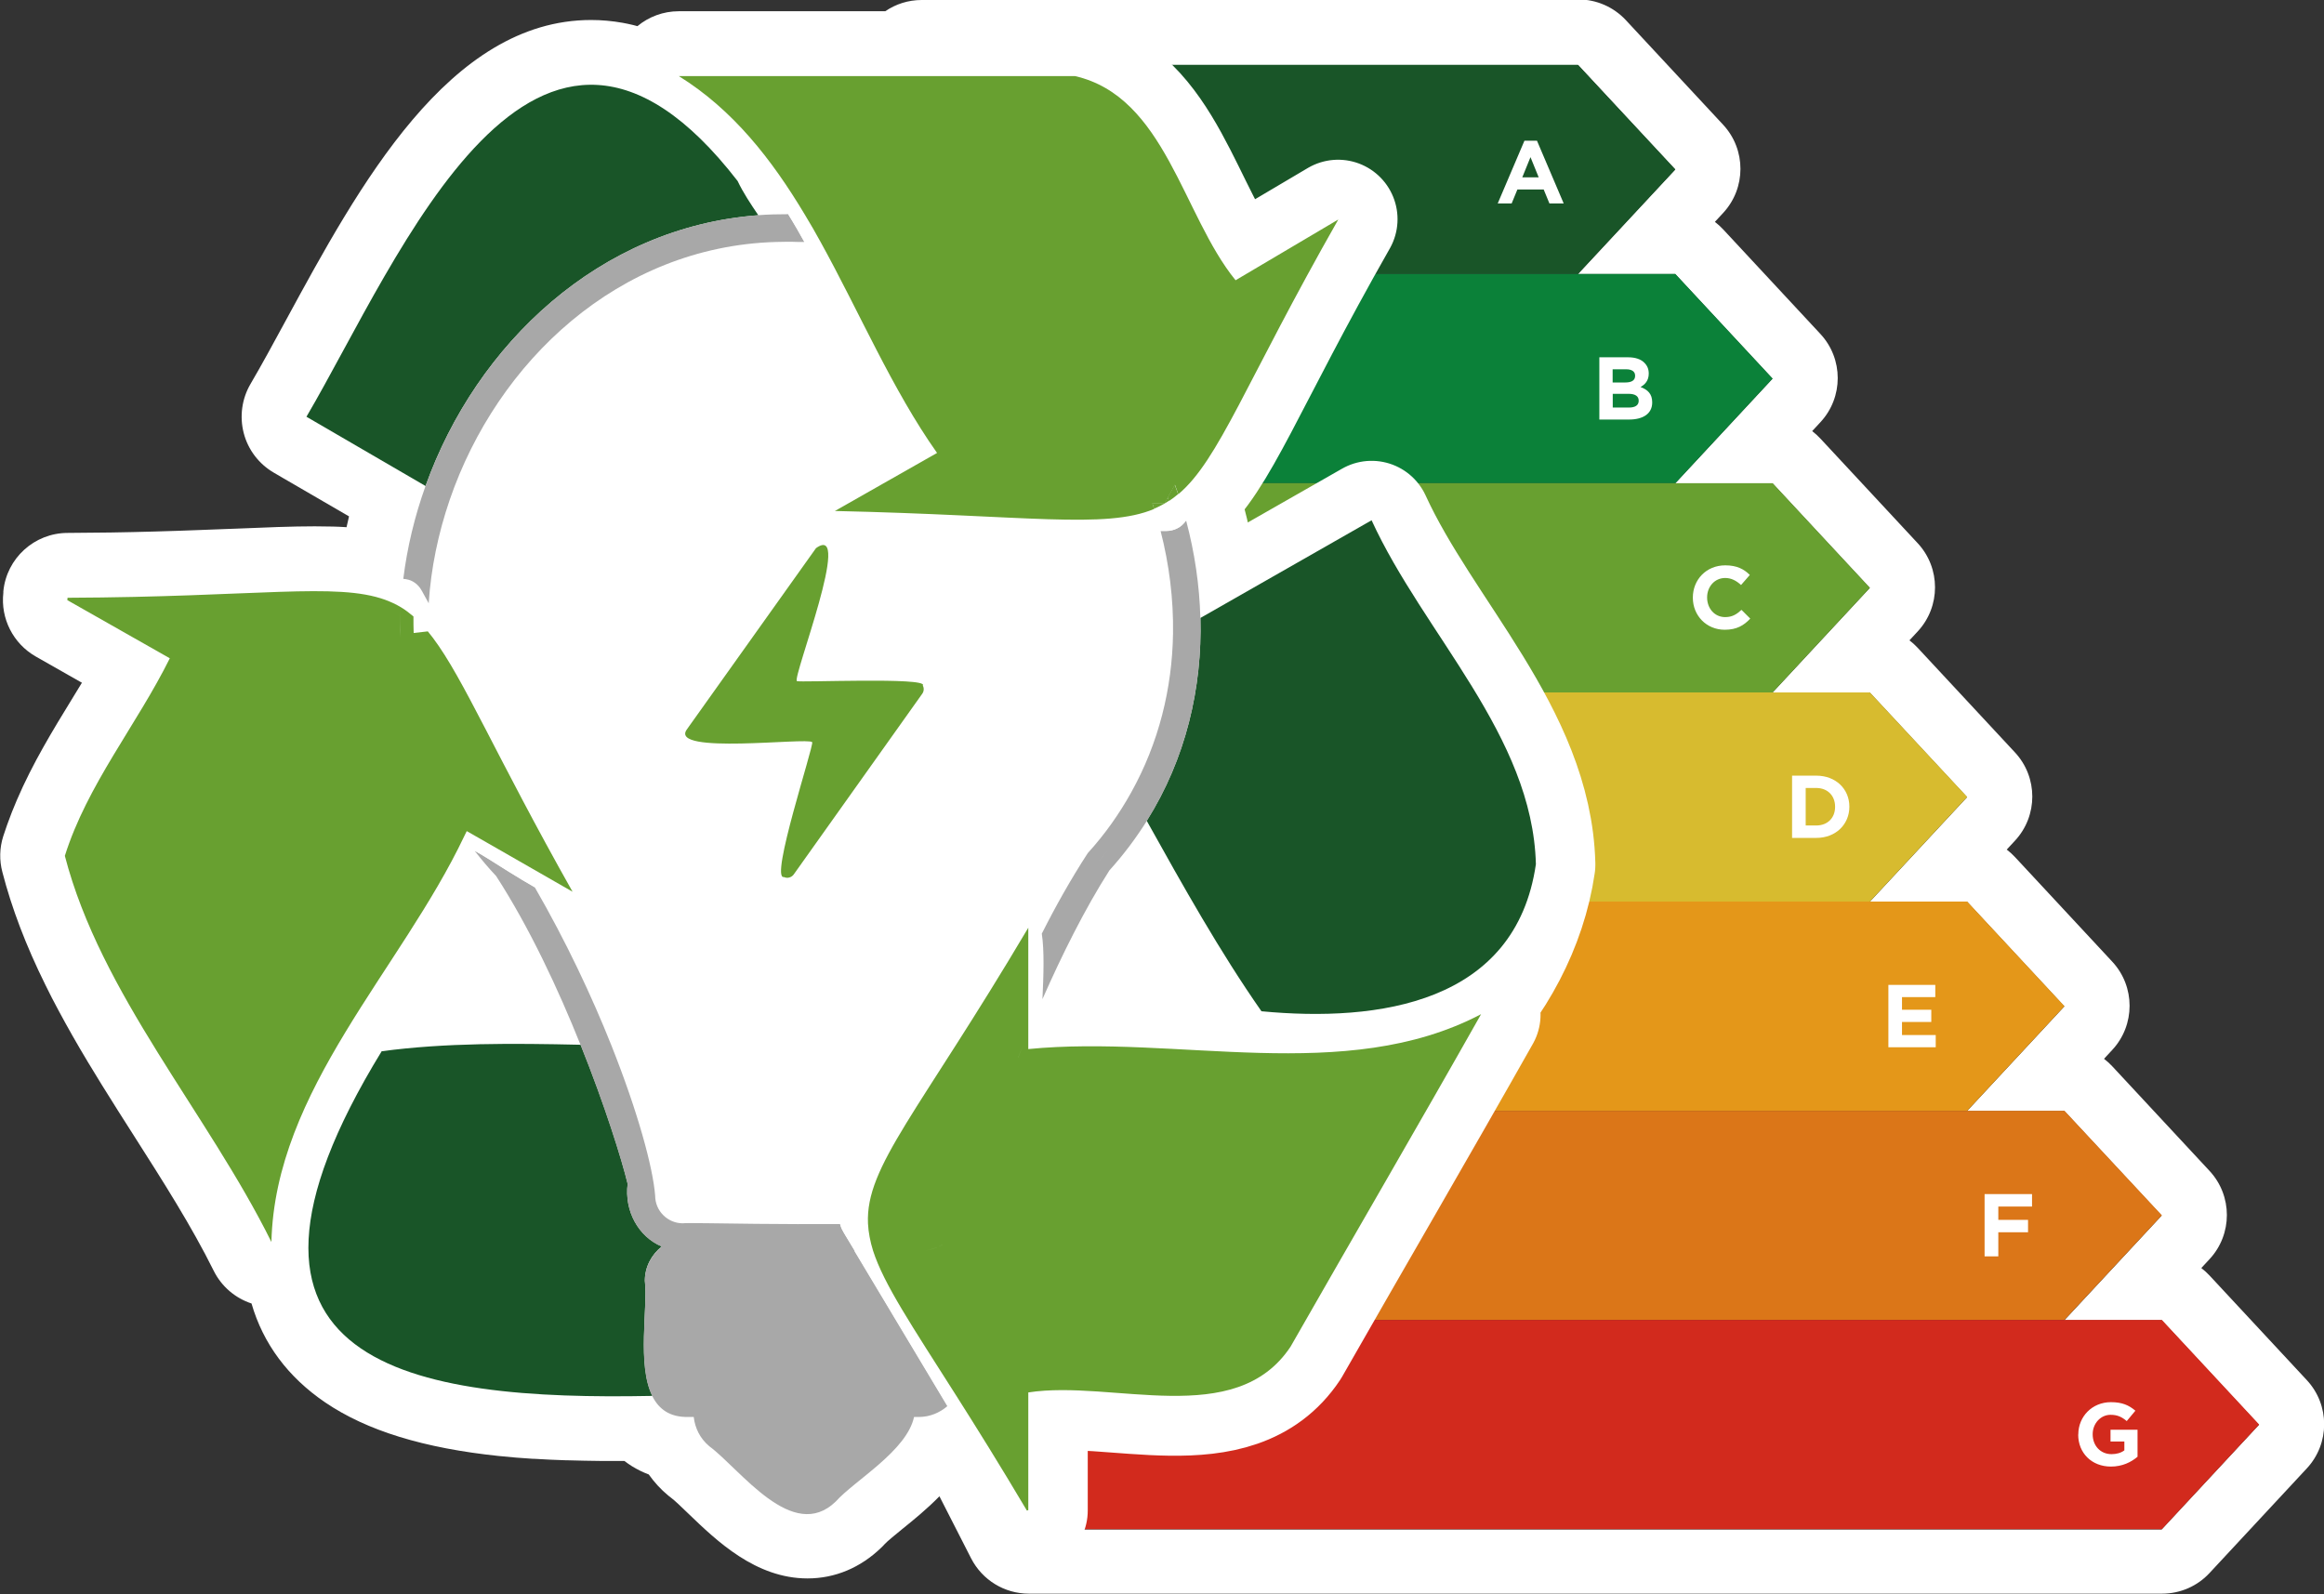
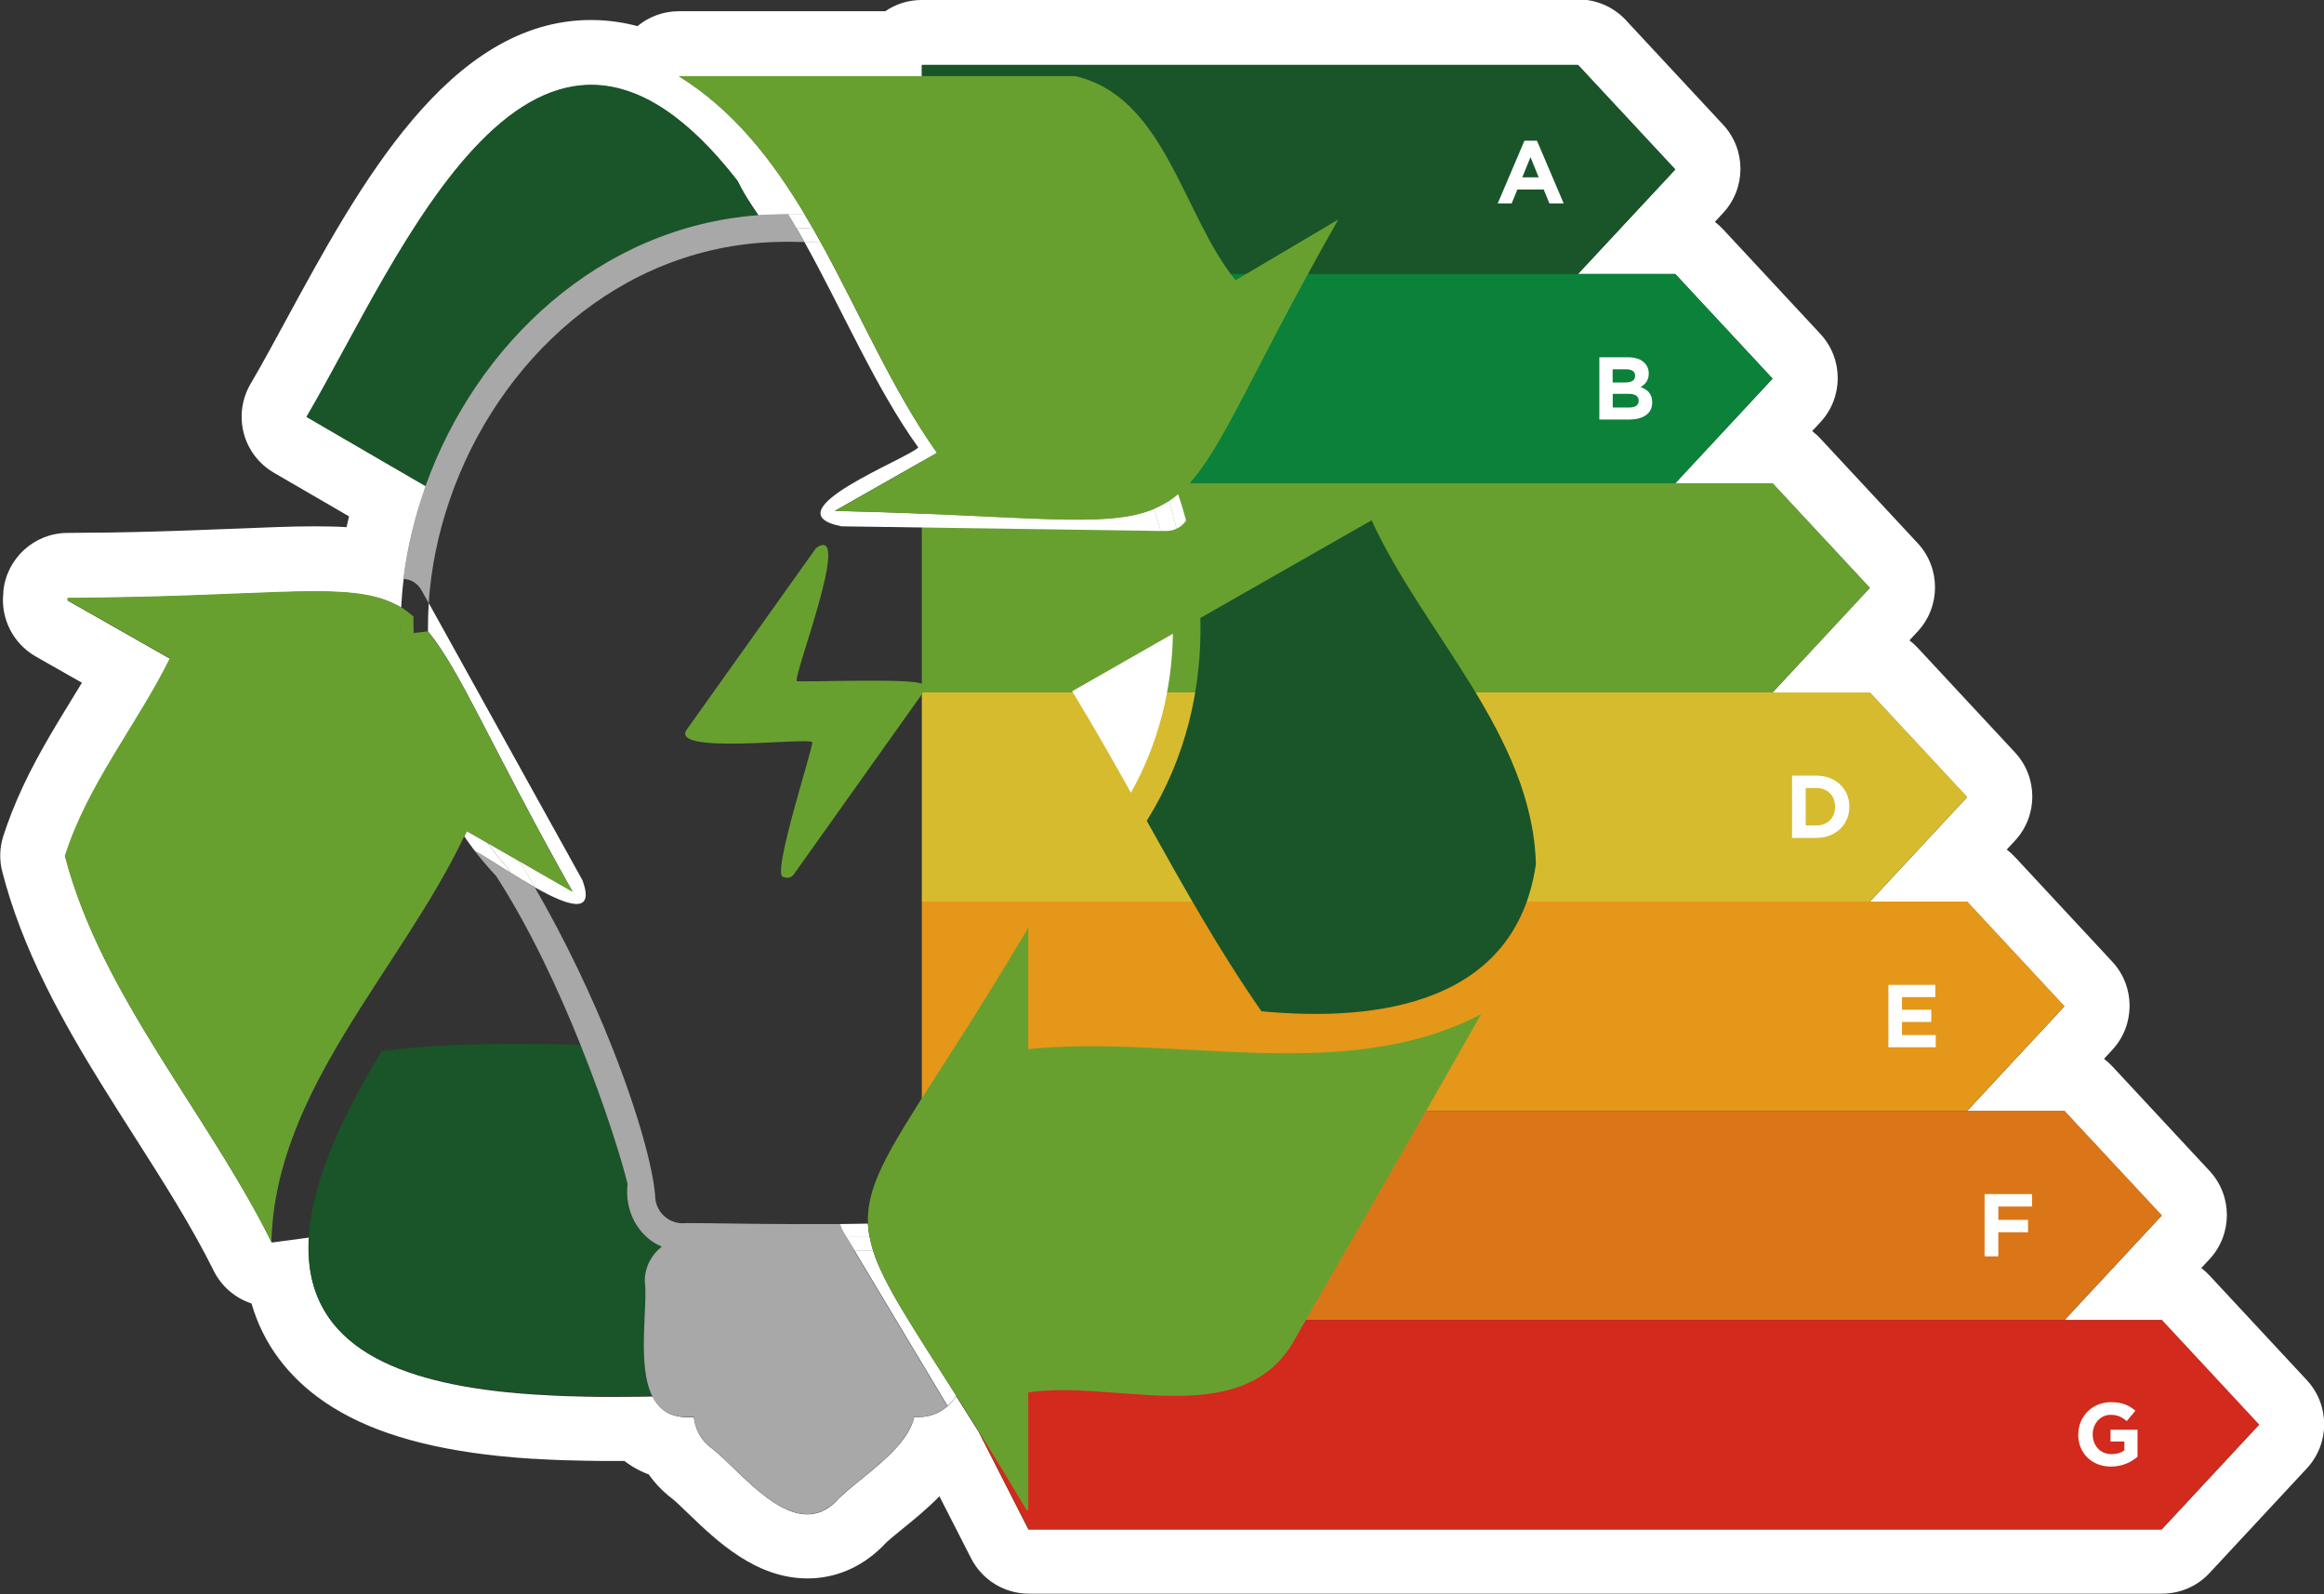
<svg xmlns="http://www.w3.org/2000/svg" id="Capa_2" viewBox="0 0 215 147.49">
  <rect x="0" y="0" width="215" height="147.49" fill="#333333" stroke="none" />
  <defs>
    <style>.cls-1{fill:#d7bb2f;}.cls-2,.cls-3{fill:#fff;}.cls-3{stroke:#fff;stroke-linecap:round;stroke-linejoin:round;stroke-width:11px;}.cls-4{fill:#68a030;}.cls-5{fill:#195528;}.cls-6{fill:#e49719;}.cls-7{fill:#a8a8a8;}.cls-8{fill:#0b8139;}.cls-9{fill:#d22a1d;}.cls-10{fill:#db7618;}</style>
  </defs>
  <g id="Capa_1-2">
    <g>
      <path class="cls-2" d="m145.98,6l9,9.68-9,9.68h9l9,9.68-9,9.68h9l9,9.68-9,9.68h9l9,9.68-9,9.68h9l9,9.68-9,9.68h9l9,9.68-9,9.68h9l9,9.68-9,9.68h-104.84l-4.61-9.04c-.73-1.17-1.43-2.27-2.08-3.3-.22.35-.49.67-.8.94-.71.62-1.62,1-2.63,1h-.45c-.21.99-.84,1.95-1.66,2.85-1.76,1.95-4.4,3.65-5.58,4.98-.85.83-1.74,1.17-2.65,1.17-3.33,0-6.8-4.62-9.05-6.28-.66-.55-1.08-1.23-1.29-1.96-.07-.24-.12-.49-.15-.74h-.49s-.08,0-.11,0c-.21,0-.41-.02-.59-.04-.54-.07-1-.22-1.38-.46-.14-.08-.26-.18-.38-.28-.36-.31-.64-.69-.86-1.14-.47,0-.93.02-1.4.02-.1,0-.2,0-.3,0-.62,0-1.24.01-1.86.01-.32,0-.64,0-.96,0-.08,0-.17,0-.25,0-.95,0-1.89-.03-2.82-.06-.06,0-.13,0-.19,0-.95-.03-1.9-.08-2.83-.14-.03,0-.07,0-.1,0-.95-.06-1.89-.14-2.81-.23-.01,0-.02,0-.03,0-10.78-1.12-18.85-4.68-18.24-14.31l-3.45.46h0c-2.59-5.23-5.94-10.27-9.16-15.36-.92-1.45-1.83-2.91-2.71-4.38-.88-1.47-1.73-2.95-2.53-4.44-.4-.75-.79-1.5-1.16-2.25-1.48-3.02-2.72-6.1-3.55-9.3.19-.62.42-1.22.65-1.82.13-.32.26-.64.39-.96,2.1-4.89,5.36-9.3,7.9-14.01.25-.47.5-.95.74-1.43,0-.02.02-.04.03-.06-1.79-1.01-3.55-2.02-5.33-3.03-1.38-.78-2.77-1.57-4.15-2.36,0-.05,0-.1.02-.15,0-.02,0-.05,0-.07,3.04-.01,5.77-.06,8.23-.13,1.52-.04,2.93-.09,4.25-.14.83-.03,1.62-.06,2.38-.09,3.23-.13,5.84-.25,8-.25.48,0,.94,0,1.38.02.03,0,.06,0,.09,0,2.85.09,4.84.47,6.5,1.46.05-.87.12-1.75.23-2.62.3-2.43.85-4.84,1.6-7.18.15-.47.3-.95.47-1.42-1.31-.76-2.63-1.53-3.95-2.29-2.36-1.37-4.71-2.74-7.08-4.12h0c6.33-10.78,14.8-30.71,26.34-30.71.6,0,1.22.06,1.84.17.21.04.42.08.63.14.89.22,1.8.55,2.72,1.02.37.19.74.41,1.12.64.27.17.55.35.82.54.53.37,1.07.79,1.61,1.25.45.38.9.78,1.35,1.23.33.32.66.67,1,1.02.81.86,1.62,1.82,2.45,2.89.37.8.86,1.58,1.38,2.37.17.26.35.53.53.79.8-.06,1.61-.09,2.43-.09.11,0,.22,0,.33,0h.01c.11,0,.21,0,.32,0h.22c.15,0,.31,0,.46,0,.1,0,.21,0,.32,0,.01,0,.03,0,.04,0,.04,0,.08,0,.12,0,.01,0,.03,0,.04,0-3.04-5.09-6.62-9.67-11.64-12.79h22.47v-1.04h60.71m-83.18,1.04h0,0M145.98,0h-60.71c-1.25,0-2.41.38-3.37,1.04h-19.1c-1.44,0-2.78.51-3.83,1.38-.13-.03-.26-.07-.38-.1-.33-.08-.66-.15-.99-.21-.96-.17-1.94-.26-2.91-.26h0c-13.16,0-21.5,15.38-28.21,27.73-1.17,2.16-2.28,4.2-3.3,5.94-.81,1.38-1.03,3.02-.63,4.56s1.41,2.86,2.79,3.66l.84.49,6.11,3.55c-.08.33-.16.67-.23,1-.44-.03-.87-.05-1.29-.06-.01,0-.09,0-.1,0-.49-.01-1.01-.02-1.55-.02-2.09,0-4.56.1-7.41.22l-.83.03c-.75.03-1.54.06-2.36.09-1.3.05-2.7.1-4.19.14-2.76.08-5.4.12-8.08.13-3.07.01-5.64,2.34-5.94,5.4,0,.02,0,.07,0,.09v.05c-.27,2.38.91,4.7,2.99,5.89l4.15,2.36.13.07c-.28.46-.57.93-.86,1.41-1.82,2.97-3.7,6.04-5.16,9.45-.16.37-.32.76-.47,1.14-.32.82-.57,1.53-.79,2.21-.34,1.07-.37,2.22-.08,3.31.87,3.36,2.17,6.78,3.98,10.44.38.78.8,1.6,1.25,2.43.79,1.47,1.66,3.01,2.67,4.69.8,1.33,1.66,2.72,2.79,4.51.49.77.98,1.54,1.47,2.31,2.74,4.3,5.33,8.36,7.39,12.51.73,1.47,2.01,2.54,3.5,3.03,1.07,3.71,3.37,6.81,6.81,9.15,3.85,2.62,9.13,4.24,16.14,4.97,0,0,0,0,0,0,.01,0,.02,0,.03,0,.97.1,1.99.19,3.03.25.03,0,.05,0,.08,0,.02,0,.03,0,.04,0,.97.06,1.98.11,3,.14.02,0,.04,0,.06,0h.1c1,.03,2,.05,3,.06h.12s.14,0,.14,0c.33,0,.66,0,1,0,.31,0,.63,0,.94,0,.23.17.47.34.71.49.49.3,1.01.56,1.55.76.51.72,1.11,1.38,1.8,1.95.09.07.18.15.27.21.33.24,1.03.92,1.59,1.46,2.63,2.53,6.23,6,11.03,6,2.54,0,4.9-.99,6.83-2.86.11-.1.21-.21.31-.32.23-.26,1.03-.9,1.61-1.38,1.04-.84,2.3-1.86,3.45-3.04l2.93,5.74c1.03,2.01,3.09,3.27,5.34,3.27h104.84c1.67,0,3.26-.69,4.39-1.91l9-9.68c2.14-2.3,2.14-5.87,0-8.17l-9-9.68c-.23-.25-.49-.48-.76-.69l.76-.82c2.14-2.3,2.14-5.87,0-8.17l-9-9.68c-.23-.25-.49-.48-.76-.69l.76-.82c2.14-2.3,2.14-5.87,0-8.17l-9-9.68c-.23-.25-.49-.48-.76-.69l.76-.82c2.14-2.3,2.14-5.87,0-8.17l-9-9.68c-.23-.25-.49-.48-.76-.69l.76-.82c2.14-2.3,2.14-5.87,0-8.17l-9-9.68c-.23-.25-.49-.48-.76-.69l.76-.82c2.14-2.3,2.14-5.87,0-8.17l-9-9.68c-.23-.25-.49-.48-.76-.69l.76-.82c2.14-2.3,2.14-5.87,0-8.17l-9-9.68c-1.14-1.22-2.73-1.91-4.39-1.91h0Z" />
      <g>
        <polygon class="cls-1" points="172.99 83.42 85.28 83.42 85.28 64.07 172.99 64.07 181.99 73.74 172.99 83.42" />
        <polygon class="cls-6" points="181.99 102.78 85.28 102.78 85.28 83.42 181.99 83.42 190.99 93.1 181.99 102.78" />
        <polygon class="cls-10" points="190.99 122.13 85.28 122.13 85.28 102.78 190.99 102.78 200 112.45 190.99 122.13" />
        <polygon class="cls-5" points="145.98 25.35 85.28 25.35 85.28 6 145.98 6 154.99 15.68 145.98 25.35" />
        <polygon class="cls-8" points="154.99 44.71 85.28 44.71 85.28 25.35 154.99 25.35 163.99 35.03 154.99 44.71" />
        <polygon class="cls-4" points="163.99 64.07 85.28 64.07 85.28 44.71 163.99 44.71 172.99 54.39 163.99 64.07" />
        <polygon class="cls-9" points="200 141.49 95.16 141.49 85.28 122.13 200 122.13 209 131.81 200 141.49" />
        <path class="cls-2" d="m192.27,132.74v-.02c0-1.64,1.27-2.98,3.02-2.98,1.03,0,1.66.28,2.26.79l-.8.96c-.44-.37-.84-.58-1.5-.58-.92,0-1.65.81-1.65,1.79v.02c0,1.05.72,1.83,1.74,1.83.46,0,.87-.11,1.19-.35v-.82h-1.28v-1.09h2.5v2.5c-.59.5-1.41.91-2.46.91-1.79,0-3.03-1.26-3.03-2.96Z" />
        <path class="cls-2" d="m183.61,110.49h4.38v1.15h-3.12v1.23h2.75v1.15h-2.75v2.23h-1.27v-5.76Z" />
        <path class="cls-2" d="m174.7,91.13h4.34v1.13h-3.08v1.17h2.71v1.13h-2.71v1.21h3.12v1.13h-4.38v-5.76Z" />
        <path class="cls-2" d="m165.79,71.77h2.24c1.81,0,3.06,1.24,3.06,2.86v.02c0,1.62-1.25,2.88-3.06,2.88h-2.24v-5.76Zm2.24,4.61c1.04,0,1.74-.7,1.74-1.72v-.02c0-1.02-.7-1.73-1.74-1.73h-.98v3.47h.98Z" />
-         <path class="cls-2" d="m156.61,55.31v-.02c0-1.64,1.23-2.98,3-2.98,1.09,0,1.74.36,2.27.89l-.81.93c-.44-.4-.9-.65-1.47-.65-.97,0-1.67.81-1.67,1.79v.02c0,.99.68,1.81,1.67,1.81.66,0,1.06-.26,1.51-.67l.81.81c-.59.63-1.25,1.03-2.36,1.03-1.69,0-2.95-1.31-2.95-2.96Z" />
        <path class="cls-2" d="m147.96,33.06h2.67c.66,0,1.18.18,1.5.51.26.26.4.58.4.98v.02c0,.65-.35,1.01-.76,1.24.67.25,1.08.64,1.08,1.41v.02c0,1.05-.86,1.58-2.15,1.58h-2.74v-5.76Zm2.4,2.33c.56,0,.91-.18.91-.61v-.02c0-.38-.3-.59-.83-.59h-1.25v1.22h1.17Zm.34,2.32c.56,0,.9-.2.9-.62v-.02c0-.39-.29-.63-.94-.63h-1.46v1.27h1.5Z" />
-         <path class="cls-2" d="m141.02,13.02h1.17l2.47,5.8h-1.32l-.53-1.29h-2.43l-.53,1.29h-1.29l2.47-5.8Zm1.33,3.39l-.76-1.87-.76,1.87h1.53Z" />
+         <path class="cls-2" d="m141.02,13.02h1.17l2.47,5.8h-1.32l-.53-1.29h-2.43l-.53,1.29h-1.29l2.47-5.8Zm1.33,3.39l-.76-1.87-.76,1.87h1.53" />
      </g>
-       <path class="cls-3" d="m142.09,79.96c-.31-11.91-10.38-21.3-15.2-31.82-5.3,3.02-10.57,6.04-15.84,9.04-.08-3.04-.53-6.07-1.32-9.03-.22-.82-.47-1.64-.74-2.45,3.77-3.18,6.18-10.27,14.8-25.42-3.26,1.93-6.36,3.76-9.5,5.62-4.9-6.03-6.49-16.96-14.84-18.87h-36.66c5.02,3.12,8.59,7.7,11.64,12.79-.07,0-.13,0-.2,0-.44-.02-.88,0-1.31,0-.94,0-1.86.02-2.77.09-.71-1.05-1.41-2.1-1.91-3.16-18.78-24.27-31.3,7.18-39.89,21.81,3.69,2.14,7.35,4.28,11.02,6.41-1,2.79-1.7,5.68-2.06,8.6-.11.87-.19,1.74-.23,2.62-4.44-2.65-11.29-.95-30.82-.87,0,.07-.01.15-.02.22,3.15,1.79,6.3,3.58,9.48,5.38-3.06,6.17-7.64,11.7-9.71,18.28,3.32,12.8,13.19,23.78,19.11,35.73l3.46-.46c-.85,13.39,15.11,15.05,31.79,14.72.6,1.19,1.61,1.96,3.34,1.92h.49c.11,1,.56,1.97,1.44,2.71,2.87,2.12,7.7,9,11.7,5.11,1.73-1.94,6.56-4.67,7.24-7.82h.45c1.01,0,1.92-.39,2.63-1,.31-.27.58-.58.8-.94,1.86,2.93,4.04,6.41,6.54,10.64.04-.01.09-.03.13-.04v-10.89c7.81-1.21,19.15,3.46,24.26-4.23,5.86-10.27,11.82-20.48,17.63-30.77-.86.45-1.74.84-2.63,1.2,3.94-4.06,6.87-9.37,7.7-15.08Z" />
      <path class="cls-5" d="m106.09,75.95c3.37,6.05,6.75,12.09,10.61,17.62,10.84,1.03,23.52-.72,25.39-13.61-.31-11.91-10.38-21.3-15.2-31.82-5.3,3.02-10.57,6.04-15.84,9.04.17,6.5-1.35,13.01-4.96,18.76Z" />
      <path class="cls-5" d="m59.66,118.5c0-1.29.62-2.42,1.57-3.17-2.18-.91-3.48-3.31-3.16-5.8-.54-2.25-2.08-7.21-4.35-12.86-6.28-.14-12.52-.19-18.41.6-17.93,29.28,2.94,32.33,25.05,31.89-1.45-2.88-.4-8.24-.7-10.67Z" />
      <path class="cls-5" d="m70.15,19.91c-.71-1.05-1.41-2.1-1.91-3.16-18.78-24.27-31.3,7.18-39.89,21.81,3.69,2.14,7.35,4.28,11.02,6.41,4.7-13.14,16.1-23.96,30.78-25.05Z" />
      <path class="cls-2" d="m104.63,73.35c2.56-4.59,3.8-9.63,3.88-14.71-3.11,1.77-6.21,3.55-9.32,5.32,1.87,3.06,3.66,6.22,5.44,9.39Z" />
-       <path class="cls-7" d="m111.05,57.19c-.08-3.04-.53-6.07-1.32-9.03-.24.35-.54.6-.88.76-.29.13-.61.21-.98.21-.17,0-.33,0-.5,0,.8,3.11,1.2,6.31,1.15,9.5-.08,5.08-1.32,10.12-3.88,14.71-1.09,1.96-2.41,3.84-4.01,5.6-1.57,2.42-2.98,4.93-4.25,7.45.12.78.16,1.74.16,2.74.19-.41.4-.82.59-1.23-.2.41-.4.81-.59,1.23,0,1.11-.05,2.27-.1,3.32,1.82-4.13,3.92-8.35,6.2-11.92,1.32-1.46,2.46-2.99,3.46-4.58h0c3.61-5.76,5.13-12.27,4.96-18.77Zm-10.56,24.41c.37-.62.74-1.24,1.11-1.83.31-.37.61-.75.9-1.12-.29.38-.59.75-.9,1.12-.38.59-.75,1.2-1.11,1.83Zm4.32-6.33c-.39.64-.79,1.28-1.23,1.91.44-.63.84-1.27,1.23-1.91Zm.46-.77h0c.16.29.32.58.49.87-.16-.29-.32-.58-.49-.87Z" />
      <path class="cls-7" d="m73.7,21.12c-.25-.44-.52-.87-.78-1.3-.94,0-1.86.02-2.77.09-14.68,1.09-26.07,11.91-30.78,25.05-1,2.79-1.7,5.68-2.06,8.6.29.02.7.09,1.09.38.22.16.43.38.61.7.22.39.44.79.65,1.18.21-3.24.88-6.46,1.94-9.56,4.4-12.84,15.64-23.43,30.14-23.87.71-.02,1.42-.03,2.14,0,.18,0,.35,0,.53,0-.24-.42-.47-.85-.71-1.26Z" />
      <path class="cls-7" d="m79.07,115.74c-.34-.56-.59-.99-.77-1.28-.15-.26-.24-.41-.24-.41-.1-.17-.26-.44-.34-.79-2.58.02-5.34,0-7.76-.02-3.66-.04-6.53-.1-6.79-.05-1.41,0-2.56-1.15-2.56-2.56-.21-2.66-1.62-7.79-4.04-13.88-1.81-4.55-4.2-9.64-7.09-14.64-.76-.43-1.54-.91-2.27-1.36-1.43-.89-2.68-1.72-3.29-2.01.62.79,1.27,1.57,1.98,2.32,3.08,4.76,5.75,10.48,7.81,15.63,2.26,5.64,3.8,10.61,4.35,12.86-.31,2.49.99,4.89,3.16,5.8-.94.74-1.57,1.88-1.57,3.17.3,2.43-.75,7.79.7,10.67.6,1.19,1.61,1.96,3.34,1.92h.49c.11,1,.56,1.97,1.44,2.71,2.87,2.12,7.7,9,11.7,5.11,1.73-1.94,6.56-4.67,7.24-7.82h.45c1.01,0,1.92-.39,2.63-1-3.21-5.36-6.86-11.45-8.59-14.34Zm-12.74,10.85c-.41.25-.77.58-1.07.95.3-.37.66-.69,1.07-.95Zm-1.92,2.47c.4-.01.8-.03,1.2-.05-.4.02-.79.04-1.2.05h0Z" />
      <path class="cls-2" d="m77.72,113.26c.08.35.24.62.34.79,0,0,.09.15.24.41h2.14c-.08-.42-.13-.83-.15-1.24-.82.02-1.69.03-2.58.04Z" />
      <path class="cls-2" d="m88.46,129.14c-4.12-6.49-6.68-10.29-7.69-13.4h-1.7c1.73,2.89,5.38,8.98,8.59,14.34.31-.27.58-.58.8-.94Z" />
      <path class="cls-2" d="m78.31,114.46c.17.29.43.72.77,1.28h1.7c-.14-.44-.24-.86-.32-1.28h-2.14Z" />
      <path class="cls-2" d="m53.87,81.42c-4.72-8.5-9.49-17.1-14.2-25.61-.06.87-.08,1.73-.08,2.6,3.03,3.67,5.86,10.73,13.38,24.09-1.68-.96-3.32-1.9-4.95-2.84.5.81.98,1.62,1.46,2.44,2.95,1.67,5.65,2.67,4.39-.69Z" />
      <path class="cls-2" d="m46.93,80.28c-.66-.75-1.27-1.52-1.85-2.3-.63-.36-1.26-.72-1.89-1.08-.08.16-.16.32-.24.49.32.45.64.91.98,1.35.61.29,1.86,1.12,3.29,2.01-.1-.15-.19-.31-.29-.46Z" />
      <path class="cls-2" d="m48.03,79.67c-.99-.56-1.97-1.13-2.95-1.69.58.78,1.19,1.55,1.85,2.3.1.15.19.31.29.46.73.46,1.51.93,2.27,1.36-.47-.82-.96-1.63-1.46-2.44Z" />
      <path class="cls-2" d="m77.81,48.7c9.78.14,19.79.28,29.56.43-.18-.69-.38-1.37-.6-2.05-4.53,1.9-11.8.57-29.54.19,3.14-1.78,6.28-3.57,9.45-5.37-4.15-5.87-7.16-12.98-10.78-19.53-.49,0-.99,0-1.49,0,3.59,6.45,6.59,13.53,10.54,19.03-.87,1-13.81,5.95-7.14,7.29Z" />
      <path class="cls-2" d="m108.14,46.35c.27.85.5,1.7.71,2.57.35-.16.64-.41.88-.76-.22-.82-.47-1.64-.74-2.45-.28.23-.56.45-.85.64Z" />
      <path class="cls-2" d="m74.04,21.11c.4,0,.78.03,1.17.04-.25-.44-.51-.88-.78-1.32-.07,0-.13,0-.2,0-.44-.02-.88,0-1.31,0,.26.43.53.86.78,1.3.11,0,.22-.01.34-.01Z" />
      <path class="cls-2" d="m107.37,49.13c.17,0,.33,0,.5,0,.37,0,.69-.08.98-.21-.21-.86-.44-1.72-.71-2.57-.43.28-.89.52-1.37.73.22.68.42,1.36.6,2.05Z" />
      <path class="cls-2" d="m75.9,22.37c-.23-.41-.46-.82-.69-1.23-.39-.01-.77-.04-1.17-.04-.11,0-.23.01-.34.01.24.42.47.84.71,1.26.5-.02,1-.02,1.49,0Z" />
      <path class="cls-4" d="m95.13,97.08v-1.57h0v-3.28c-.17.39-.33.78-.49,1.17.17-.39.32-.77.49-1.17v-6.39c-10.12,17.09-15.07,22.07-14.83,27.37h0c.02.41.07.82.15,1.24.08.42.18.84.32,1.28h0c1.01,3.12,3.57,6.91,7.69,13.4,1.86,2.93,4.04,6.42,6.54,10.64.04-.01.08-.03.13-.04v-10.89c7.81-1.21,19.15,3.46,24.26-4.23,5.86-10.27,11.82-20.48,17.63-30.77-12.59,6.61-28.14,1.87-41.9,3.23Zm-14.59,16.14h0l.75,1.25h0l-.75-1.25Zm5.02,2.49c.62-.08,1.21-.3,1.76-.6h0c-.54.3-1.13.52-1.76.6Zm8.63-17.86c.16-.41.33-.83.5-1.24-.17.42-.34.84-.5,1.25h0Z" />
      <path class="cls-4" d="m38.27,58.57c-.02-.51-.02-1.02-.02-1.53-.38-.32-.76-.62-1.17-.86-.45-.27-.93-.49-1.44-.68-4.52-1.64-11.84-.26-29.39-.19,0,.07-.01.15-.02.22,3.15,1.79,6.3,3.58,9.48,5.38-3.06,6.17-7.64,11.7-9.71,18.28,3.32,12.79,13.19,23.78,19.11,35.73.33-14.06,11.97-25.19,17.83-37.53.08-.16.16-.32.24-.49.63.36,1.26.72,1.89,1.08.98.56,1.97,1.13,2.95,1.69,1.63.93,3.27,1.87,4.95,2.84-7.13-12.65-10.04-19.66-12.91-23.48-.16-.21-.32-.41-.48-.61m-.35,1.91c-.32-.58-.65-1.17-.97-1.76h0c.32.59.65,1.17.97,1.76Zm-2.18-3.93h0c-.04.86-.05,1.71-.04,2.57-.02-.86,0-1.71.04-2.57Z" />
      <path class="cls-4" d="m108.03,46.03c.04.11.08.22.11.33.29-.19.58-.41.85-.64-.1-.29-.21-.58-.31-.87-.22.39-.44.79-.66,1.18Z" />
      <path class="cls-4" d="m114.29,25.91c-4.9-6.03-6.49-16.96-14.84-18.87h-36.65c5.02,3.12,8.59,7.7,11.64,12.79.35-.01.7,0,1.04,0-.35,0-.69-.02-1.04,0,.26.44.52.87.78,1.32.23.41.46.82.69,1.23h0c3.62,6.55,6.63,13.66,10.78,19.53-3.17,1.8-6.31,3.58-9.45,5.37,17.74.39,25.01,1.71,29.54-.19-.06-.17-.11-.35-.17-.52.37,0,.75.01,1.12.02.1-.18.2-.36.31-.55.22-.39.44-.79.66-1.18.1.29.21.58.31.87,3.77-3.18,6.18-10.27,14.8-25.42-3.26,1.93-6.36,3.76-9.5,5.62Zm-37.37-3.5c.1,0,.2,0,.31.01-.09-.16-.18-.32-.27-.48.09.16.18.32.27.48-.1,0-.2,0-.31-.01Z" />
      <path class="cls-4" d="m107.72,46.57c-.37,0-.75-.01-1.12-.02.06.17.12.35.17.52.48-.2.94-.45,1.37-.73-.03-.11-.08-.22-.11-.33-.1.18-.2.36-.31.55Z" />
      <path class="cls-4" d="m85.38,63.42c.47-.78-11.49-.25-11.66-.4-.41-.36,5.25-14.8,1.77-12.3,0,0-11.96,16.79-11.96,16.79-1.62,2.34,11.15.7,11.61,1.16.15.38-3.95,12.75-2.62,12.48.32.15.7.05.91-.24l11.89-16.72c.16-.22.18-.52.05-.76Z" />
    </g>
  </g>
</svg>